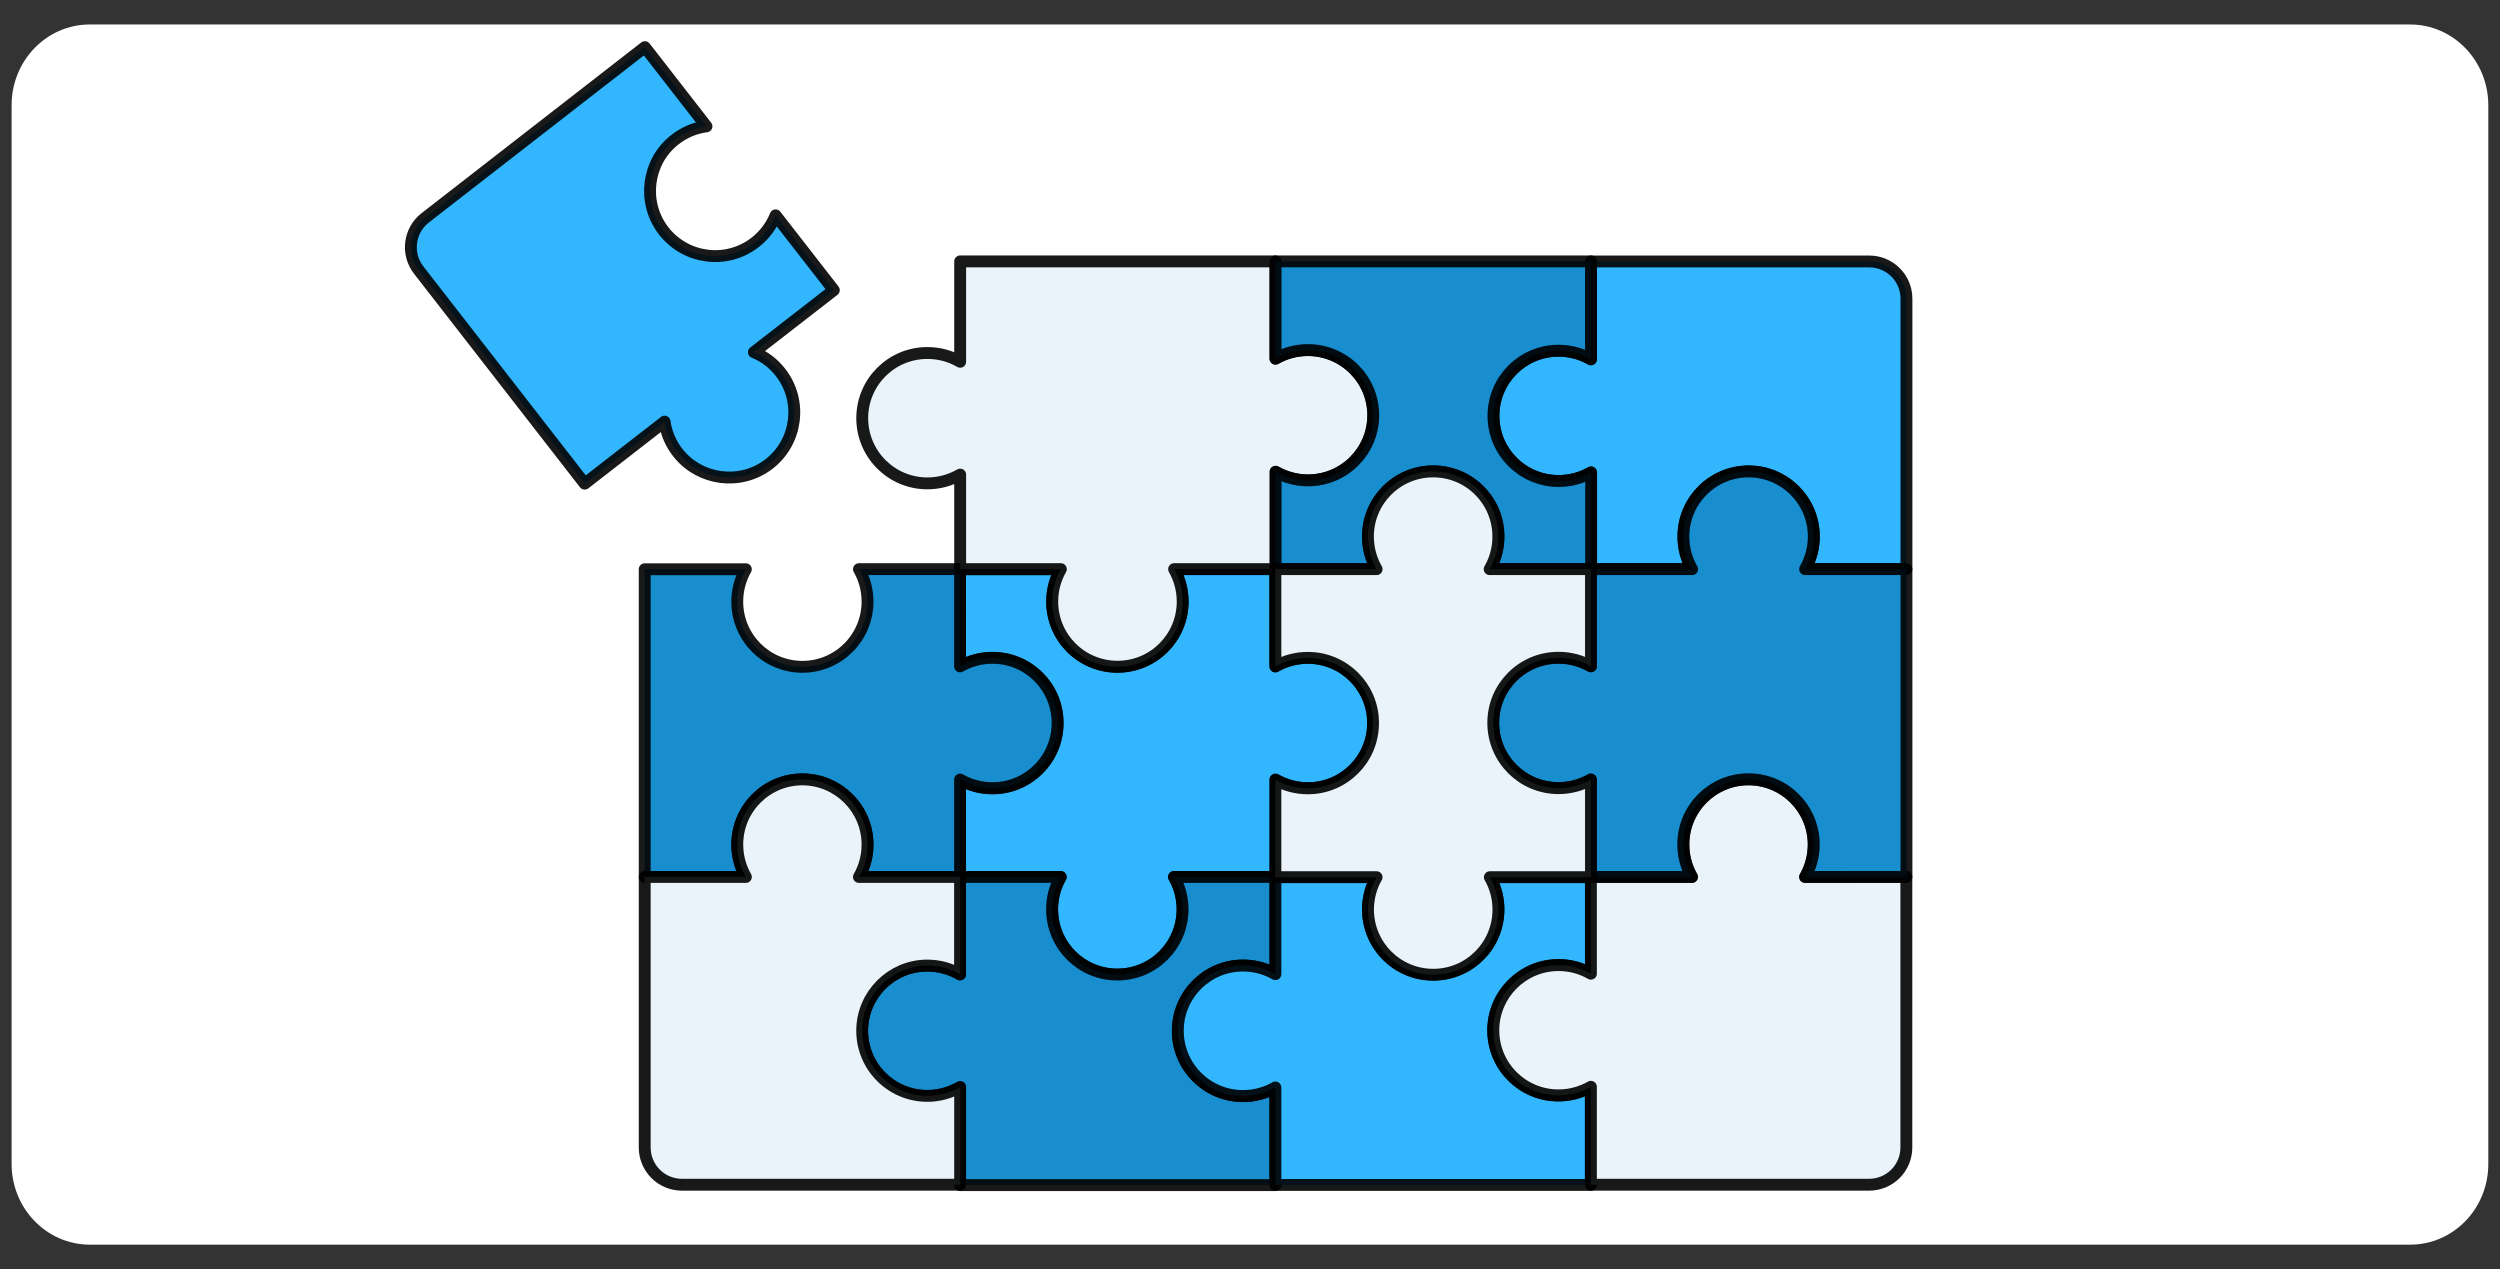
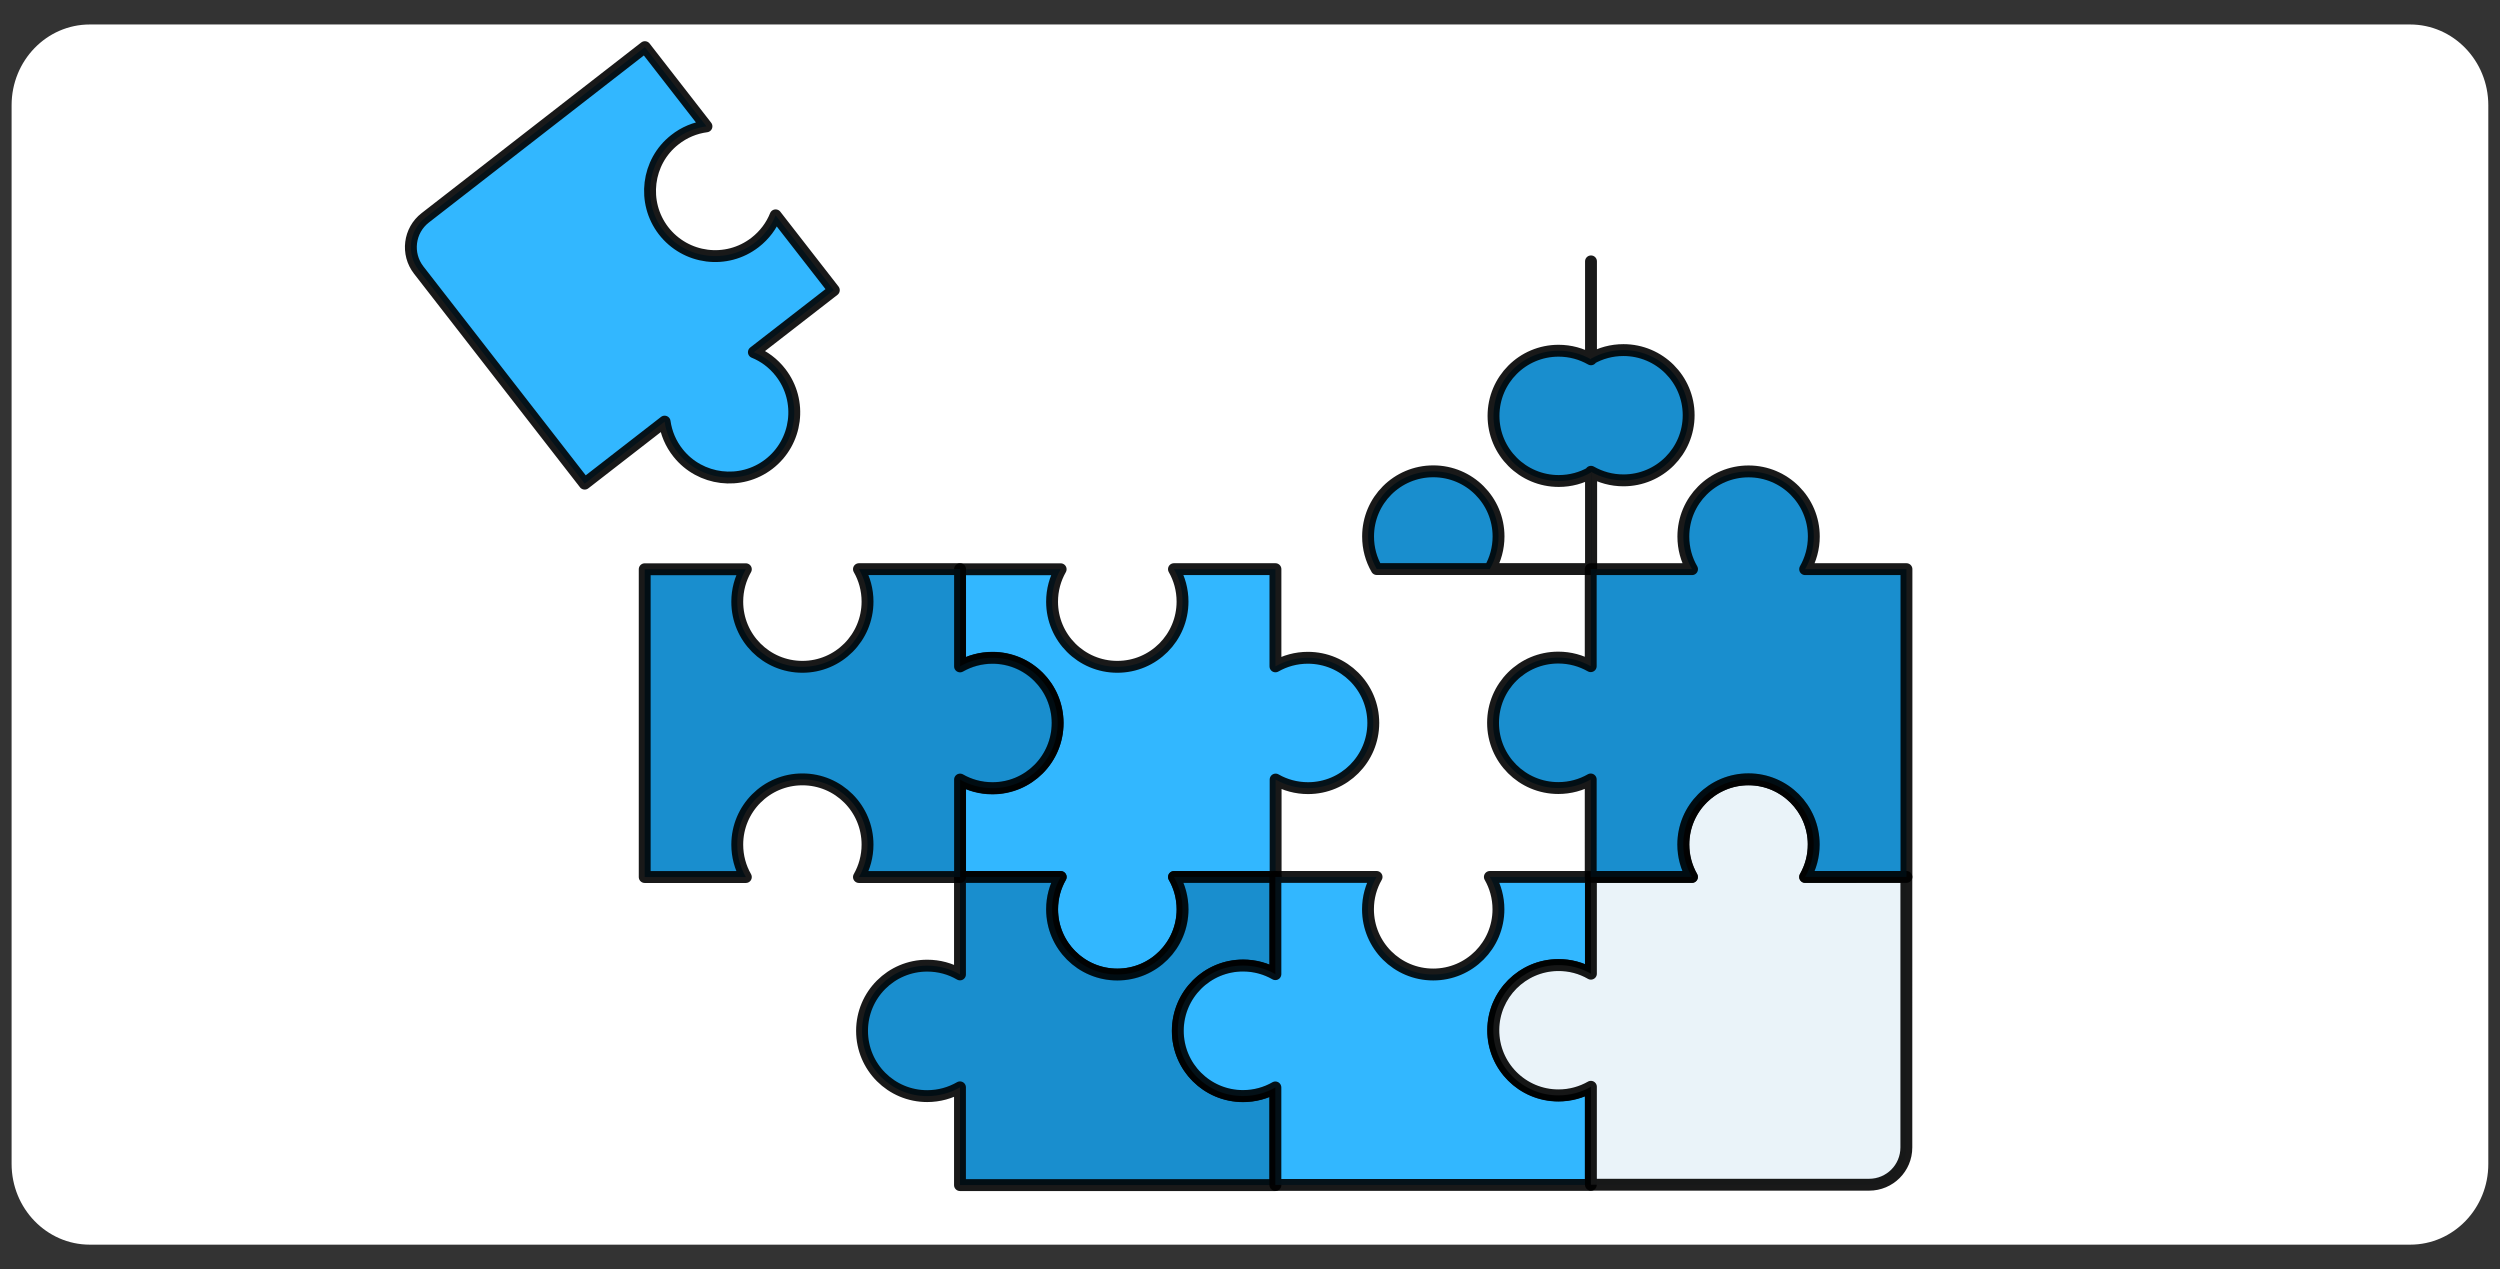
<svg xmlns="http://www.w3.org/2000/svg" version="1.1" id="Out" x="0px" y="0px" viewBox="0 0 2736.5 1389.3" style="enable-background:new 0 0 2736.5 1389.3;" xml:space="preserve">
  <rect x="0" y="0" width="2736.5" height="1389.3" fill="#333333" stroke="none" />
  <style type="text/css">
	.st0{fill:#FFFFFF;}
	.st1{opacity:0.9;fill:#1CAFFF;stroke:#000000;stroke-width:13;stroke-linejoin:round;enable-background:new    ;}
	.st2{opacity:0.9;fill:#0082C9;stroke:#000000;stroke-width:13;stroke-linejoin:round;enable-background:new    ;}
	.st3{opacity:0.9;fill:#E8F2F9;stroke:#000000;stroke-width:13;stroke-linejoin:round;enable-background:new    ;}
</style>
  <path class="st0" d="M2638.2,1362.4H98.3c-47.2,0-85.6-39.6-85.6-88.4V115.2c0-48.8,38.3-88.4,85.6-88.4h2539.8  c47.2,0,85.6,39.6,85.6,88.4V1274C2723.8,1322.8,2685.5,1362.4,2638.2,1362.4z" />
  <g>
    <g>
-       <path class="st1" d="M1741.4,286.1v107.2c-10.7-6.2-23.1-9.6-36.4-9.4c-38.7,0.5-70.1,32.1-70.4,70.8    c-0.3,39.6,31.8,71.8,71.3,71.8c12.9,0,25-3.4,35.5-9.4v105.9h110.9c-6.2-10.7-9.7-23.2-9.5-36.5c0.4-38.7,32.1-70.2,70.8-70.5    c39.6-0.3,71.8,31.8,71.8,71.3c0,13-3.5,25.2-9.5,35.7h110.9v-296c0-22.6-18.2-40.8-40.8-40.8H1741.4L1741.4,286.1z" />
      <path class="st1" d="M1431.6,720c-12.9,0-25,3.4-35.5,9.4V623H1285c6,10.4,9.4,22.6,9.4,35.5c0,39.4-31.9,71.4-71.4,71.4    c-39.4,0-71.4-31.9-71.4-71.3c0-12.9,3.4-25,9.4-35.5h-110.2v106.5c10.4-6,22.6-9.4,35.5-9.4c39.4,0,71.3,31.9,71.3,71.4    s-31.9,71.4-71.3,71.4c-12.9,0-25-3.4-35.5-9.4V960h110.3c-6,10.4-9.4,22.6-9.4,35.4c0,39.4,31.9,71.4,71.4,71.4    s71.4-31.9,71.4-71.4c0-12.9-3.4-25-9.4-35.4h111.2V853.3c10.4,6,22.6,9.4,35.5,9.4c39.4,0,71.4-31.9,71.4-71.4    S1471,720,1431.6,720L1431.6,720z" />
      <path class="st1" d="M738.5,153.1c10.4-8.3,22.5-13.2,34.8-14.8l-67.4-86.7L465.5,238.4c-17.8,13.8-21,39.4-7.2,57.2L640,529.4    l87.5-67.9c1.7,12.2,6.6,24.2,14.9,34.5c24.1,30.2,68.4,35.6,99.1,12.1c31.4-24.1,37.2-69.2,12.9-100.4    c-7.9-10.2-18.1-17.7-29.2-22.2l87.5-67.9l-63.7-81.9c-4.5,11.3-12.1,21.6-22.4,29.6c-31.2,24.3-76.2,18.5-100.4-12.9    C702.6,221.6,708,177.1,738.5,153.1L738.5,153.1z" />
      <path class="st2" d="M1360.8,1056.8c12.9,0,25,3.4,35.4,9.4V959.9H1285c6,10.4,9.4,22.6,9.4,35.4c0,39.4-31.9,71.4-71.4,71.4    c-39.4,0-71.4-31.9-71.4-71.4c0-12.9,3.4-25,9.4-35.4h-110.2v106.7c-10.6-6.2-22.8-9.6-35.9-9.6c-39.4,0-71.3,31.9-71.3,71.4    s31.9,71.4,71.3,71.4c13.1,0,25.3-3.5,35.9-9.6v107h345.3v-106.7c-10.4,6-22.6,9.4-35.4,9.4c-39.4,0-71.4-31.9-71.4-71.4    C1289.4,1088.9,1321.3,1056.8,1360.8,1056.8L1360.8,1056.8z" />
      <path class="st2" d="M1086.4,720c-12.9,0-25,3.4-35.5,9.4V623H940.2c6,10.4,9.4,22.6,9.4,35.5c0,39.4-31.9,71.4-71.3,71.4    s-71.3-31.9-71.3-71.3c0-12.9,3.4-25,9.4-35.5H705.7v336.9h110.7c-6-10.4-9.4-22.6-9.4-35.5c0-39.4,31.9-71.4,71.3-71.4    s71.3,31.9,71.3,71.4c0,12.9-3.4,25-9.4,35.5h110.7V853.3c10.4,6,22.6,9.4,35.5,9.4c39.4,0,71.3-31.9,71.3-71.4    C1157.6,751.9,1125.8,720,1086.4,720L1086.4,720z" />
-       <path class="st3" d="M1015.1,1199.5c-39.6,0-71.6-32.2-71.3-71.8c0.3-38.8,31.8-70.4,70.6-70.8c13.3-0.1,25.8,3.4,36.5,9.6V959.9    H940.2c6.2-10.7,9.6-23.1,9.4-36.4c-0.5-38.7-32.1-70.1-70.8-70.4c-39.6-0.3-71.8,31.8-71.8,71.3c0,12.9,3.4,25,9.4,35.5H705.7    V1256c0,22.6,18.2,40.8,40.8,40.8H1051v-107C1040.4,1195.9,1028.1,1199.5,1015.1,1199.5L1015.1,1199.5z" />
      <path class="st1" d="M1706,1056.3c12.9,0,25,3.4,35.5,9.4V959.9h-110.7c6,10.4,9.4,22.6,9.4,35.4c0,39.4-31.9,71.4-71.4,71.4    s-71.4-31.9-71.4-71.4c0-12.9,3.4-25,9.4-35.4h-110.8v106.4c-10.4-6-22.6-9.4-35.4-9.4c-39.4,0-71.4,31.9-71.4,71.4    c0,39.4,31.9,71.4,71.4,71.4c12.9,0,25-3.4,35.4-9.4v106.7h345.3v-107.2c-10.4,6-22.6,9.4-35.5,9.4c-39.4,0-71.4-31.9-71.4-71.4    C1634.5,1088.2,1666.6,1056.3,1706,1056.3L1706,1056.3z" />
-       <path class="st3" d="M1431.6,383.2c-12.9,0-25,3.4-35.5,9.4V286.1H1051v109.9c-10.6-6.2-22.8-9.6-35.9-9.6    c-39.4,0-71.3,31.9-71.3,71.3s31.9,71.4,71.3,71.4c13.1,0,25.3-3.5,35.9-9.6V623h110.2c-6,10.4-9.4,22.6-9.4,35.5    c0,39.4,31.9,71.3,71.4,71.3s71.4-31.9,71.4-71.3c0-12.9-3.4-25-9.4-35.5h111.2V516.4c10.4,6,22.6,9.4,35.5,9.4    c39.4,0,71.4-31.9,71.4-71.3S1471,383.2,1431.6,383.2L1431.6,383.2z" />
-       <path class="st2" d="M1706,383.9c12.9,0,25,3.4,35.5,9.4V286.1h-345.3v106.5c10.4-6,22.6-9.4,35.5-9.4c39.4,0,71.4,31.9,71.4,71.3    s-31.9,71.3-71.4,71.3c-12.9,0-25-3.4-35.5-9.4v106.5H1507c-6.1-10.5-9.5-22.7-9.5-35.7c0-39.4,31.9-71.3,71.4-71.3    c39.4,0,71.4,31.9,71.4,71.3c0,13-3.5,25.2-9.5,35.7h110.9V517.1c-10.4,6-22.6,9.4-35.5,9.4c-39.4,0-71.4-31.9-71.4-71.3    S1666.6,383.9,1706,383.9L1706,383.9z" />
+       <path class="st2" d="M1706,383.9c12.9,0,25,3.4,35.5,9.4V286.1v106.5c10.4-6,22.6-9.4,35.5-9.4c39.4,0,71.4,31.9,71.4,71.3    s-31.9,71.3-71.4,71.3c-12.9,0-25-3.4-35.5-9.4v106.5H1507c-6.1-10.5-9.5-22.7-9.5-35.7c0-39.4,31.9-71.3,71.4-71.3    c39.4,0,71.4,31.9,71.4,71.3c0,13-3.5,25.2-9.5,35.7h110.9V517.1c-10.4,6-22.6,9.4-35.5,9.4c-39.4,0-71.4-31.9-71.4-71.3    S1666.6,383.9,1706,383.9L1706,383.9z" />
      <path class="st3" d="M1975.9,959.9c6.1-10.7,9.6-23.1,9.4-36.4c-0.5-38.7-32.1-70.1-70.8-70.4c-39.6-0.3-71.8,31.8-71.8,71.3    c0,12.9,3.4,25,9.4,35.5h-110.7v105.9c-10.7-6.2-23.1-9.6-36.4-9.4c-38.7,0.5-70.1,32.1-70.4,70.8c-0.3,39.6,31.8,71.8,71.3,71.8    c12.9,0,25-3.4,35.5-9.4v107.2h304.5c22.6,0,40.8-18.2,40.8-40.8V959.8L1975.9,959.9L1975.9,959.9z" />
      <path class="st2" d="M2086.6,959.9h-110.7c6-10.4,9.4-22.6,9.4-35.5c0-39.4-31.9-71.4-71.4-71.4c-39.4,0-71.4,31.9-71.4,71.4    c0,12.9,3.4,25,9.4,35.5h-110.7V853.2c-10.4,6-22.6,9.4-35.5,9.4c-39.4,0-71.4-31.9-71.4-71.4s31.9-71.4,71.4-71.4    c12.9,0,25,3.4,35.5,9.4V623h110.9c-6.1-10.5-9.5-22.7-9.5-35.7c0-39.4,31.9-71.3,71.4-71.3c39.4,0,71.4,31.9,71.4,71.3    c0,13-3.5,25.2-9.5,35.7h110.9v336.9H2086.6z" />
-       <path class="st3" d="M1706,720c12.9,0,25,3.4,35.5,9.4V623h-110.9c6.1-10.5,9.5-22.7,9.5-35.7c0-39.4-31.9-71.3-71.4-71.3    s-71.4,31.9-71.4,71.3c0,13,3.5,25.2,9.5,35.7H1396v106.5c10.4-6,22.6-9.4,35.5-9.4c39.4,0,71.4,31.9,71.4,71.4    c0,39.4-31.9,71.4-71.4,71.4c-12.9,0-25-3.4-35.5-9.4v106.7h110.8c-6,10.4-9.4,22.6-9.4,35.4c0,39.4,31.9,71.4,71.4,71.4    s71.4-31.9,71.4-71.4c0-12.9-3.4-25-9.4-35.4h110.7V853.3c-10.4,6-22.6,9.4-35.5,9.4c-39.4,0-71.4-31.9-71.4-71.4    C1634.5,751.9,1666.5,720,1706,720L1706,720z" />
    </g>
  </g>
</svg>